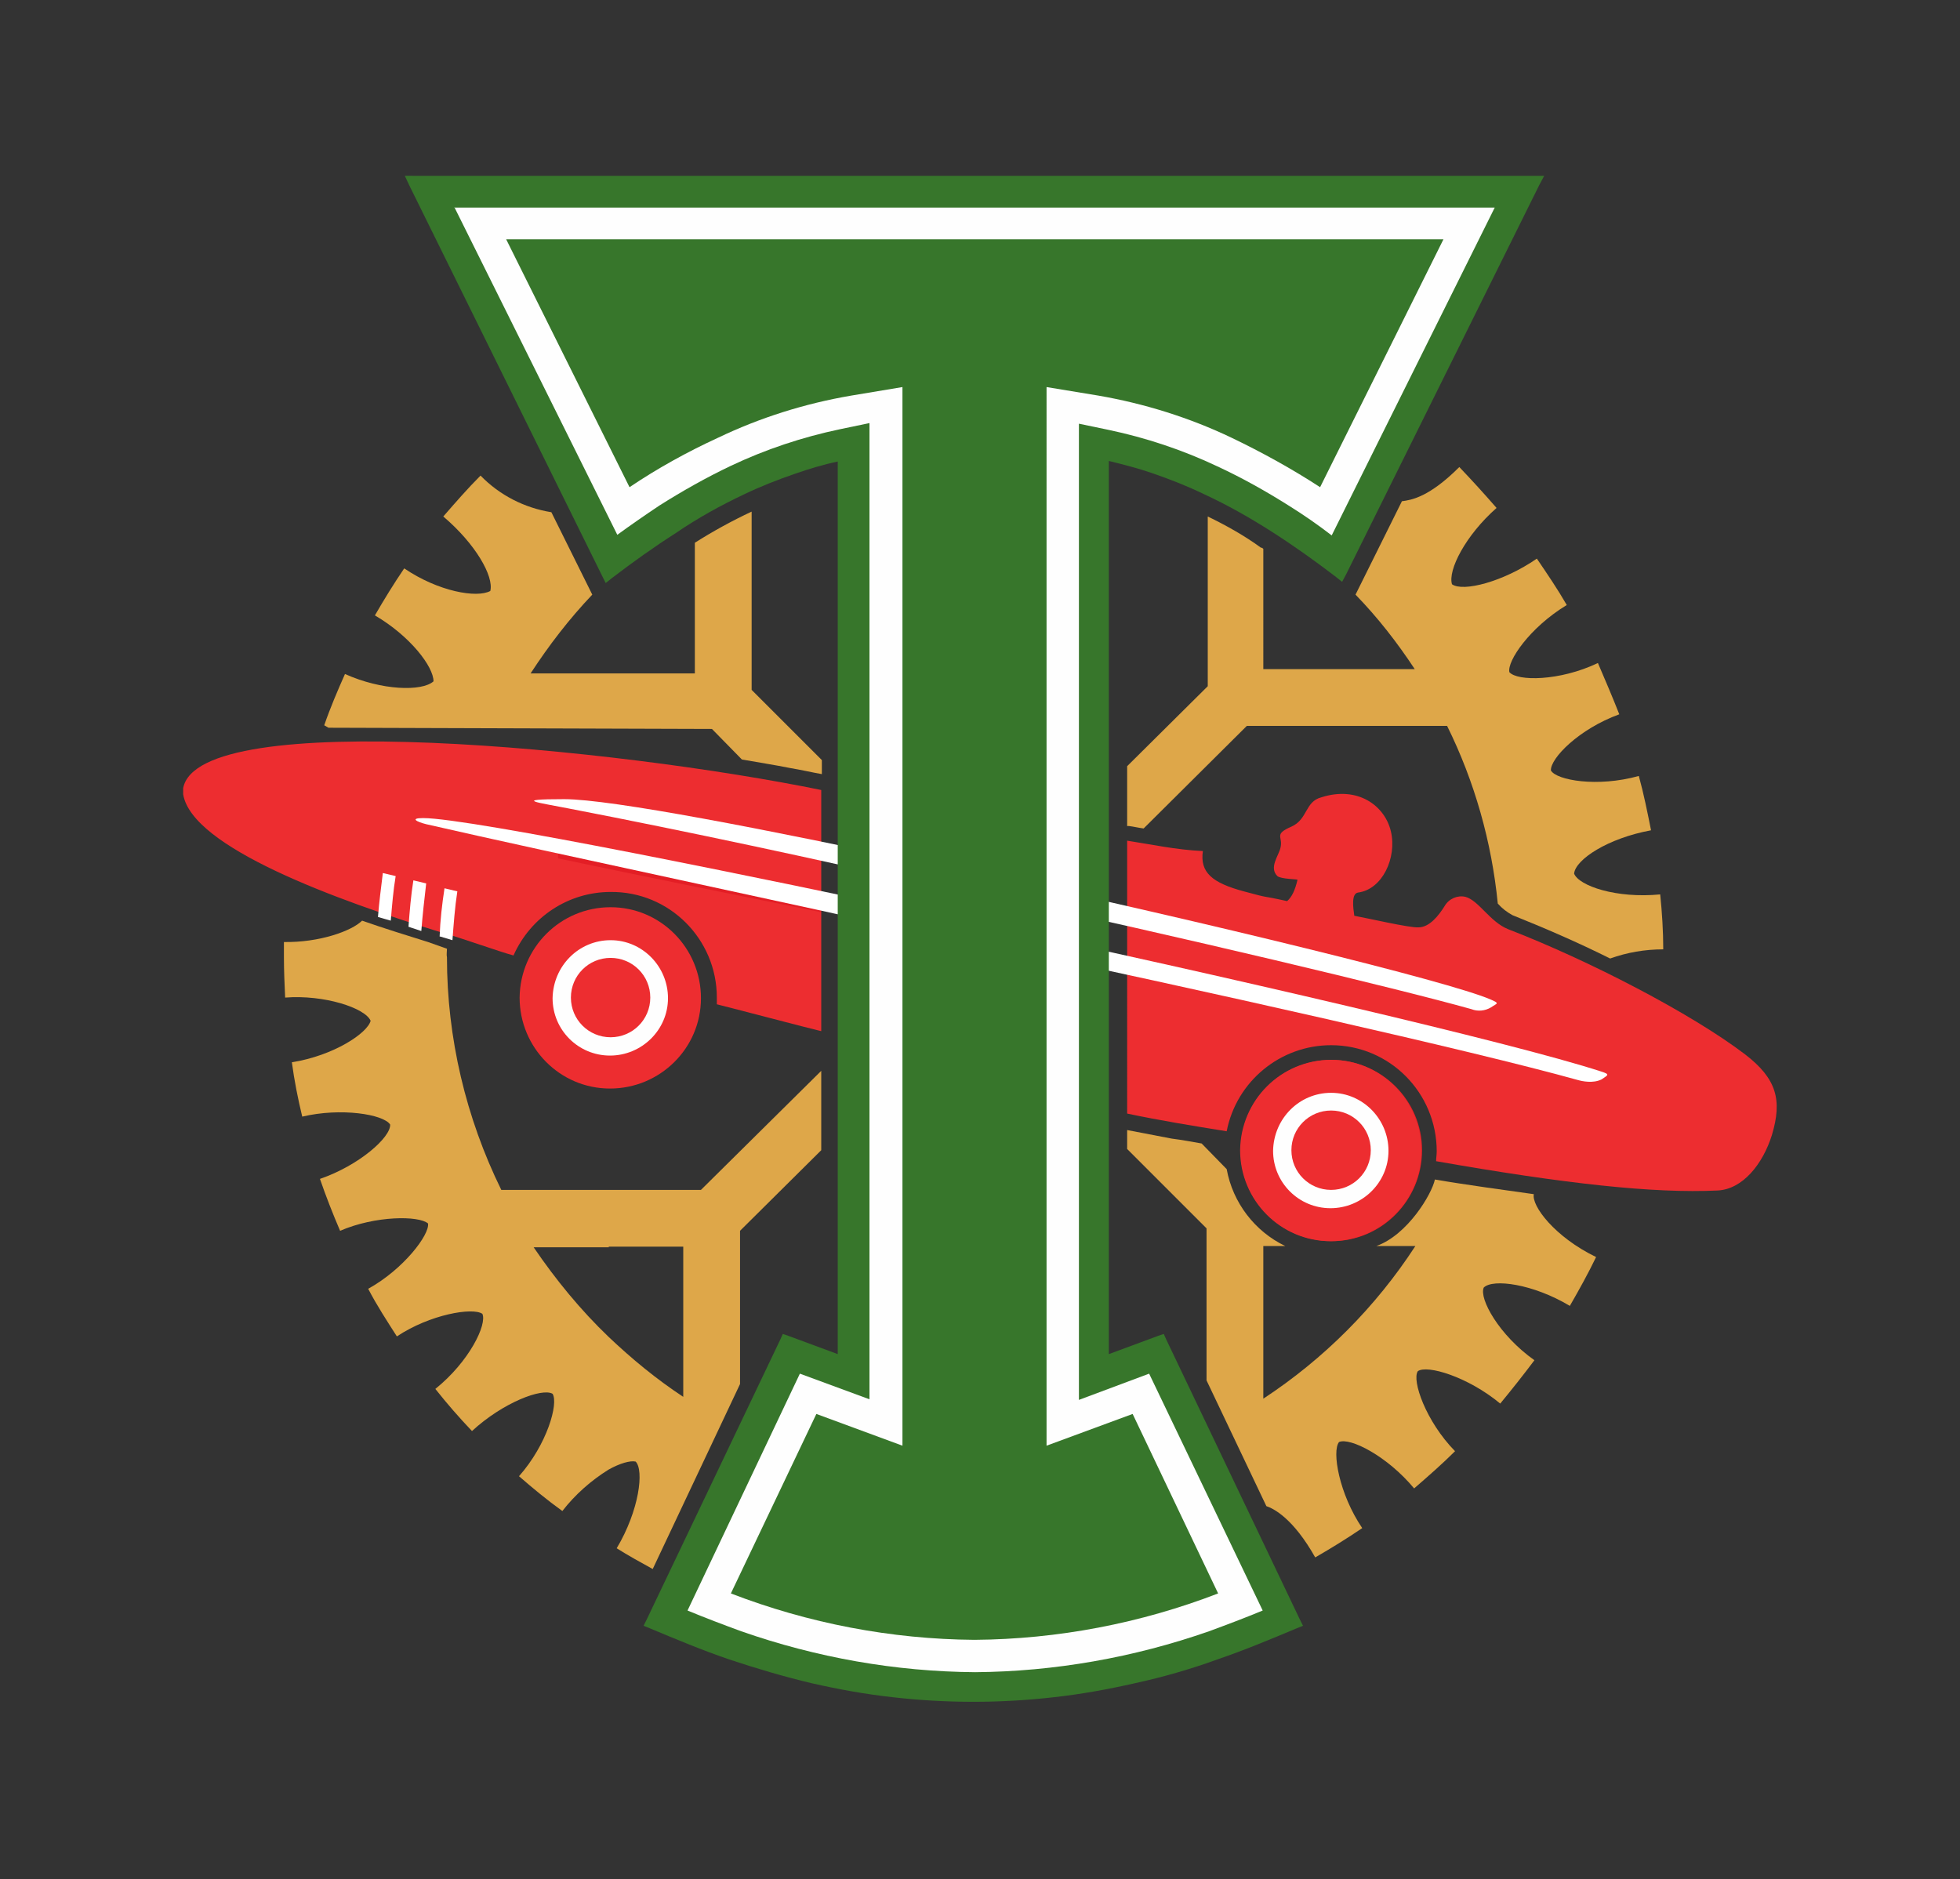
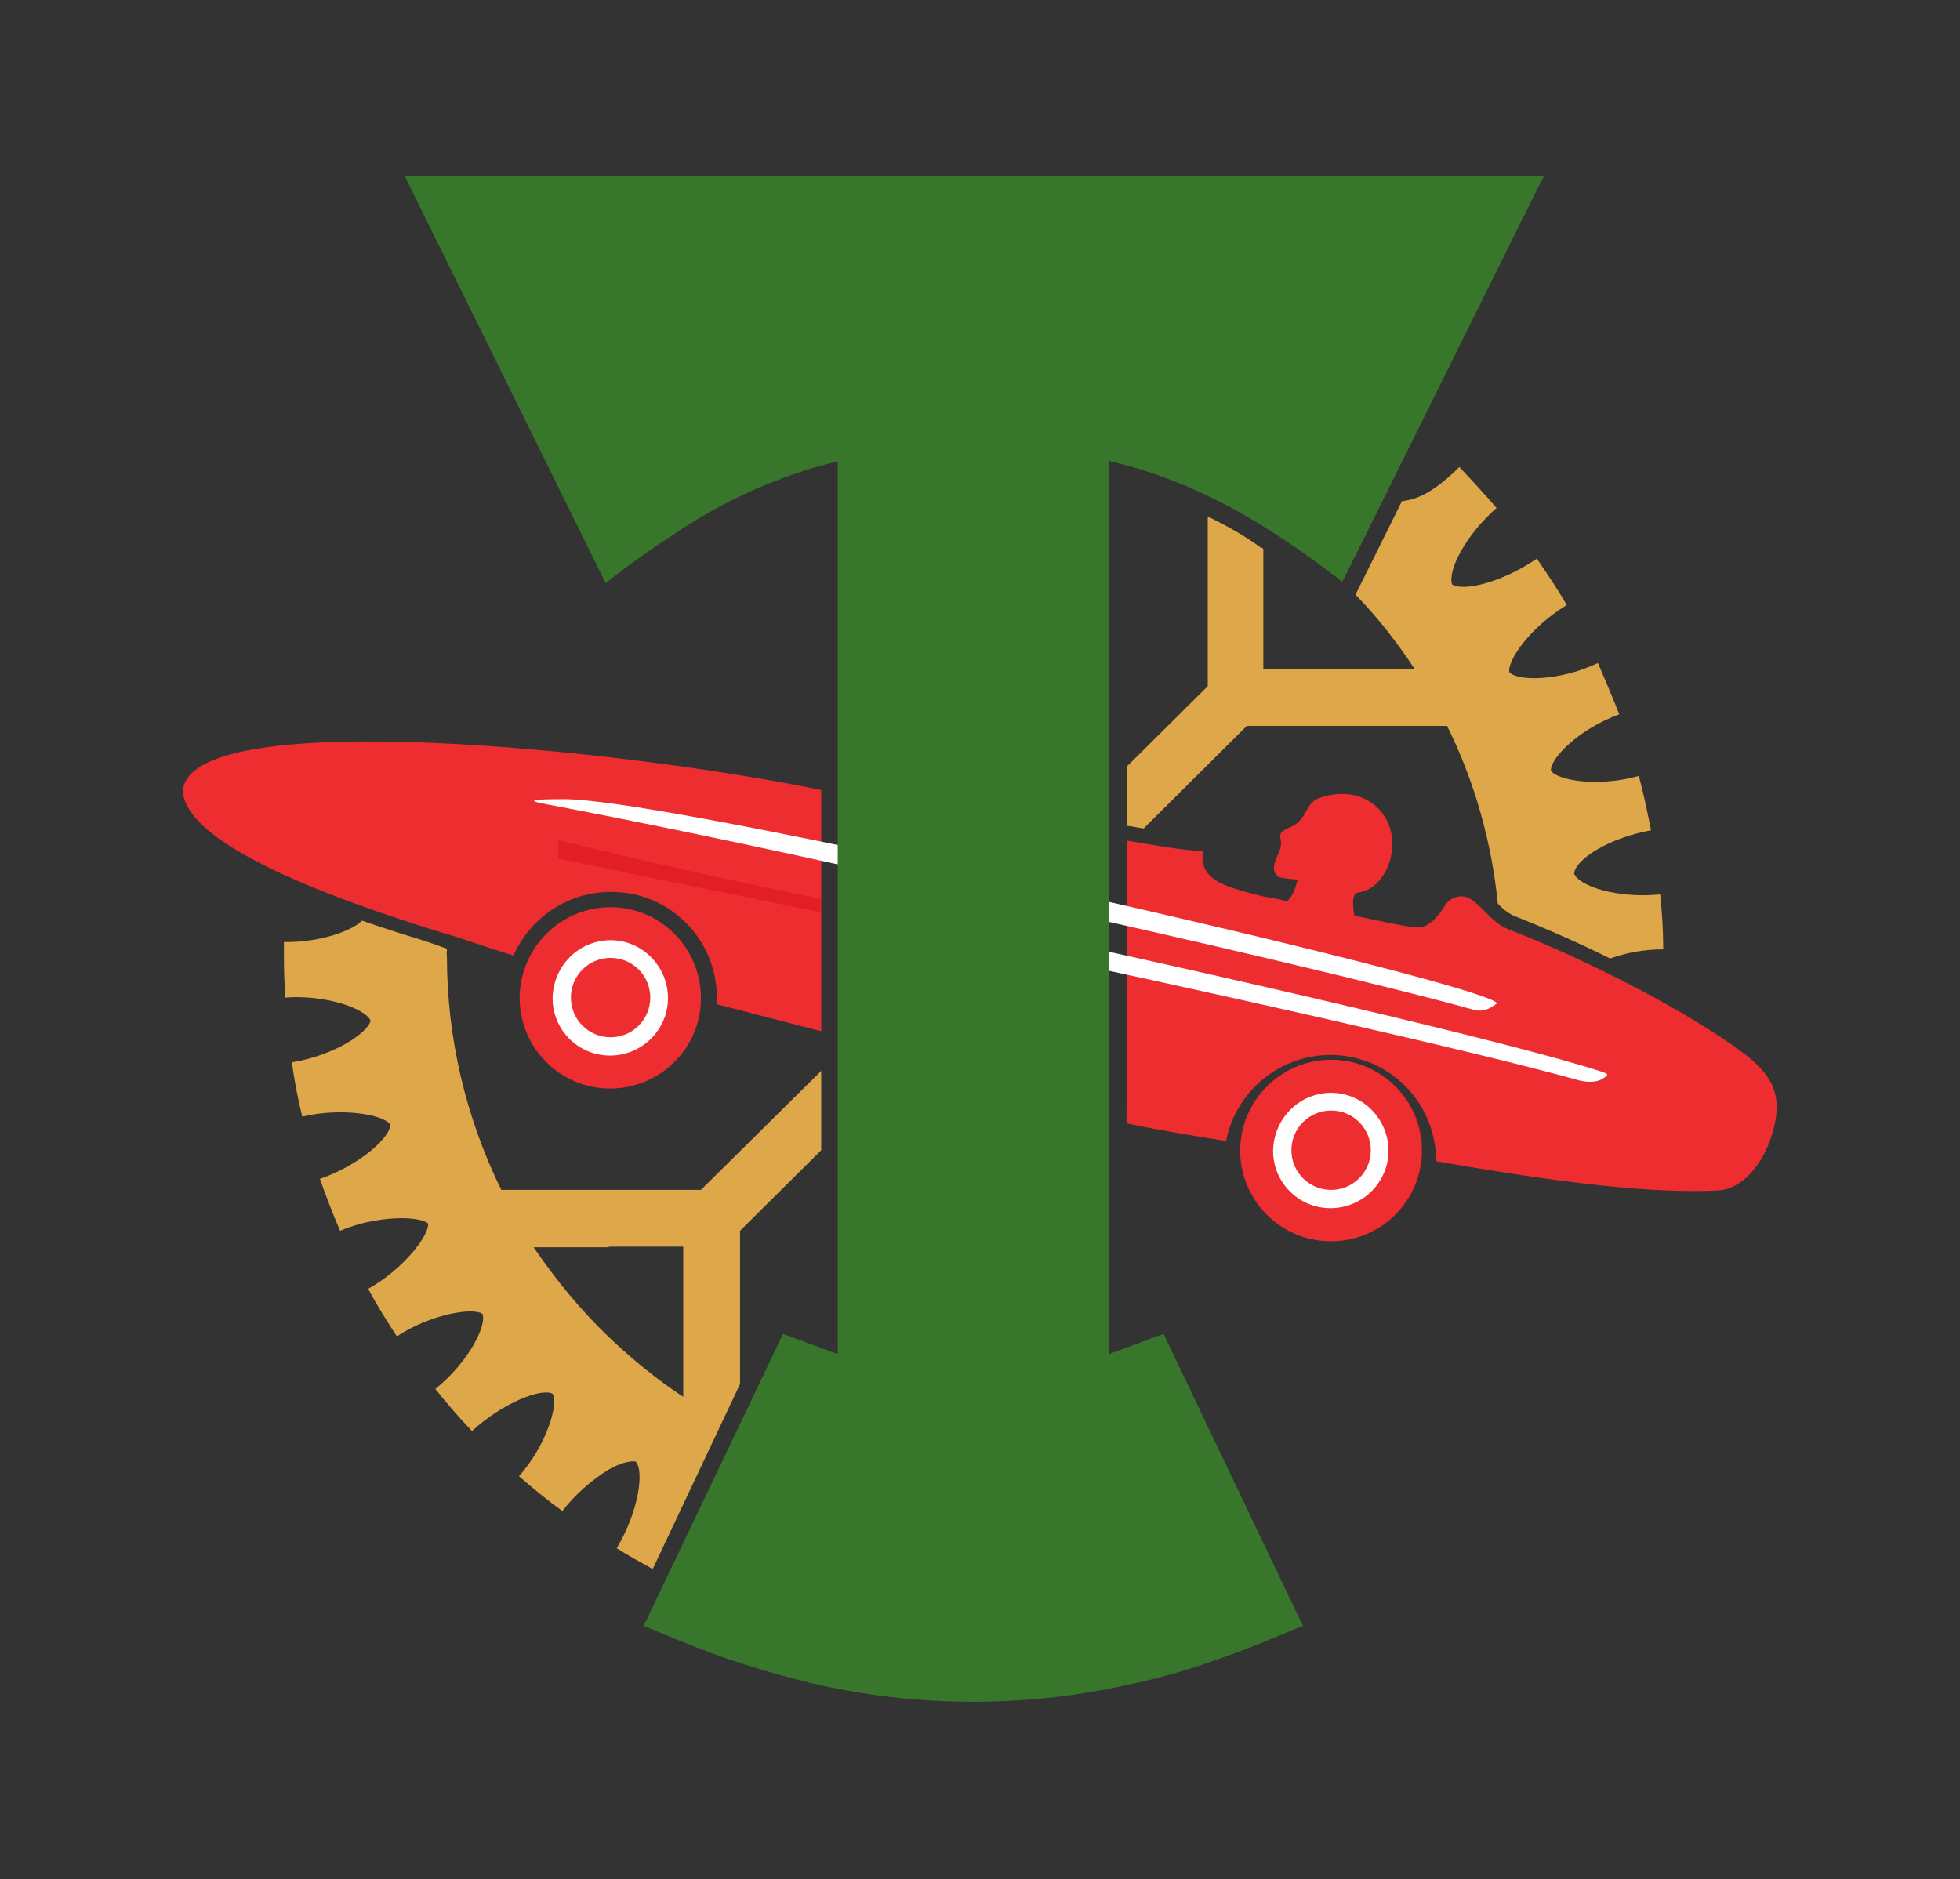
<svg xmlns="http://www.w3.org/2000/svg" xmlns:xlink="http://www.w3.org/1999/xlink" id="Layer_1" x="0px" y="0px" viewBox="0 0 321 307.8" style="enable-background:new 0 0 321 307.8;" xml:space="preserve">
  <rect x="0" y="0" width="321" height="307.8" fill="#333333" stroke="none" />
  <style type="text/css"> .st0{clip-path:url(#SVGID_2_);} .st1{fill:#ED2D30;} .st2{fill:#E31E25;} .st3{fill:#FFFFFF;} .st4{fill:#FEFEFE;} .st5{fill:#37762B;} .st6{fill:#DEA749;} </style>
  <title>7</title>
  <g id="g10">
    <g id="g12">
      <g>
        <defs>
          <rect id="SVGID_1_" x="30" y="28.8" width="261" height="250.2" />
        </defs>
        <clipPath id="SVGID_2_">
          <use xlink:href="#SVGID_1_" style="overflow:visible;" />
        </clipPath>
        <g class="st0">
          <g id="g14">
            <g id="g20">
-               <path id="path22" class="st1" d="M134.5,129.4v39.5c-0.6-0.1-16.6-4.3-17.1-4.4c0-0.4,0-0.7,0-1.1c0-9.6-7.8-17.4-17.4-17.3 c-6.9,0-13.1,4.1-15.9,10.4c-2.3-0.6-8.9-3-11.6-3.7C55,147.4,31.4,138.8,30,130.1v-1C32.5,115.7,101.3,122.6,134.5,129.4 M184.6,137.7c3.9,0.6,8,1.5,12.4,1.7c-0.5,3.5,1.5,5.2,6.7,6.6c4.8,1.3,2.1,0.5,7.1,1.6c0.8-0.7,1.3-1.8,1.7-3.5 c0-0.1-2.7-0.1-3.3-0.6c-1.4-1.4,0.2-3.3,0.5-4.6c0.5-1.9-1.2-2.2,1.8-3.5c2.7-1.2,2.2-4.1,4.9-4.8c5.9-1.9,10.4,1.3,11.4,5.6 s-1.4,9.5-5.4,10c-1.1,0.2-0.8,2.4-0.6,3.8c2.2,0.4,9.1,2,10.5,1.9c1.8,0,3.3-1.9,4.3-3.5c0.7-1.2,2.1-1.8,3.4-1.5 c2.2,0.6,4,4.1,7,5.3c13.2,5.1,30,13.8,38.8,20.5c5.2,4,6.1,7.5,4.4,13.2c-1.5,4.8-4.8,8.9-8.9,9.1c-10.5,0.5-25-1.1-46.1-4.8 c0-0.5,0.1-1.1,0.1-1.6c0-9.6-7.7-17.4-17.3-17.4c-8.3,0-15.5,5.9-17.1,14.1c-5.6-0.9-11.1-1.8-16.3-2.9L184.6,137.7" />
+               <path id="path22" class="st1" d="M134.5,129.4v39.5c-0.6-0.1-16.6-4.3-17.1-4.4c0-0.4,0-0.7,0-1.1c0-9.6-7.8-17.4-17.4-17.3 c-6.9,0-13.1,4.1-15.9,10.4c-2.3-0.6-8.9-3-11.6-3.7C55,147.4,31.4,138.8,30,130.1v-1C32.5,115.7,101.3,122.6,134.5,129.4 M184.6,137.7c3.9,0.6,8,1.5,12.4,1.7c-0.5,3.5,1.5,5.2,6.7,6.6c4.8,1.3,2.1,0.5,7.1,1.6c0.8-0.7,1.3-1.8,1.7-3.5 c0-0.1-2.7-0.1-3.3-0.6c-1.4-1.4,0.2-3.3,0.5-4.6c0.5-1.9-1.2-2.2,1.8-3.5c2.7-1.2,2.2-4.1,4.9-4.8c5.9-1.9,10.4,1.3,11.4,5.6 s-1.4,9.5-5.4,10c-1.1,0.2-0.8,2.4-0.6,3.8c2.2,0.4,9.1,2,10.5,1.9c1.8,0,3.3-1.9,4.3-3.5c0.7-1.2,2.1-1.8,3.4-1.5 c2.2,0.6,4,4.1,7,5.3c13.2,5.1,30,13.8,38.8,20.5c5.2,4,6.1,7.5,4.4,13.2c-1.5,4.8-4.8,8.9-8.9,9.1c-10.5,0.5-25-1.1-46.1-4.8 c0-9.6-7.7-17.4-17.3-17.4c-8.3,0-15.5,5.9-17.1,14.1c-5.6-0.9-11.1-1.8-16.3-2.9L184.6,137.7" />
            </g>
            <g id="g24">
              <path id="path26" class="st2" d="M91.4,140.6c13.7,2.9,29.7,6.1,43,8.8v-2.2c-14.6-2.9-28.8-6.1-43-9.6V140.6z" />
            </g>
            <g id="g28">
              <path id="path30" class="st3" d="M241,165.3c-12.5-3.5-47.4-11.8-79.3-18.7v-3.3c36.3,7.9,75.4,17.4,82.4,20.4 c1.6,0.7,1.1,0.6,0.1,1.3C243.2,165.6,242,165.7,241,165.3" />
            </g>
            <g id="g32">
              <path id="path34" class="st3" d="M151.9,144.9c-17.8-4.1-39.2-8.7-58.9-12.5c-4.5-0.9-9.5-1.5-0.6-1.5c7.7,0,33.4,5,59.5,10.6 L151.9,144.9z" />
            </g>
            <g id="g36">
-               <path id="path38" class="st3" d="M151.7,153c-19.1-4.4-61-13.2-81.9-18c-1.6-0.4-2.7-1-0.5-1c7.7,0,56.3,10,82.5,15.6 L151.7,153z" />
-             </g>
+               </g>
            <g id="g40">
              <path id="path42" class="st3" d="M258.4,176.9c-17.6-4.9-61-14.6-97.8-22.4v-3.2c39.5,8.5,86.8,19.4,101.6,24.2 c1.6,0.5,1.1,0.6,0.1,1.3C260.9,177.5,259.1,177.1,258.4,176.9" />
            </g>
            <g id="g44">
              <path id="path46" class="st4" d="M74.4,33.9l26.7,53.7c2.2-1.6,4.5-3.2,6.9-4.8c3.8-2.4,7.7-4.6,11.7-6.5 c5.7-2.7,11.7-4.7,17.9-6l4.8-1v159.9L131,225l-18.4,38.8c2.9,1.2,5.8,2.3,8.8,3.4c12.3,4.3,25.2,6.6,38.3,6.7 c13-0.1,26-2.4,38.3-6.7c3-1.1,5.9-2.2,8.8-3.4L188.2,225l-11.5,4.3V69.4l4.8,1c6.2,1.3,12.2,3.3,17.9,6 c4.1,1.9,8,4.1,11.8,6.5c2.4,1.5,4.7,3.1,6.9,4.8l26.7-53.7H74.4z" />
            </g>
            <g id="g48">
              <path id="path50" class="st5" d="M82.9,39.2l20.2,40.6c4.6-3.1,9.5-5.8,14.5-8.1c6.9-3.3,14.2-5.6,21.8-6.9l8.4-1.4v173.4 l-14.1-5.2l-14,29.4c12.7,4.9,26.3,7.5,39.9,7.6c13.6-0.1,27.2-2.7,39.9-7.6l-14-29.4l-14.1,5.2V63.4l8.5,1.4 c7.5,1.3,14.9,3.6,21.8,6.9c5,2.4,9.9,5.1,14.5,8.1l20.2-40.6L82.9,39.2z" />
            </g>
            <g id="g52">
              <path id="path54" class="st2" d="M218,173.6c8.2,0,14.9,6.6,14.9,14.8c0,8.2-6.6,14.9-14.8,14.9c-8.2,0-14.9-6.6-14.9-14.8 c0,0,0,0,0,0C203.2,180.3,209.8,173.7,218,173.6" />
            </g>
            <g id="g56">
              <path id="path58" class="st5" d="M67.9,28.8h185l-0.8,1.5l-31.7,63.9l-0.6,1.1l-1-0.8c-3.4-2.6-6.9-5.1-10.5-7.4 c-3.6-2.3-7.3-4.4-11.2-6.2c-2.7-1.3-5.5-2.4-8.4-3.4c-2.3-0.8-4.7-1.4-7.1-2v146.3l8.1-3l0.9-0.3l0.4,0.9l21.9,45.9l0.5,1 l-1,0.4c-4.3,1.8-8.6,3.6-13,5.1l0,0c-4.4,1.6-8.9,2.9-13.5,3.9c-4.4,1-8.8,1.8-13.3,2.3c-8.8,1-17.6,1-26.4,0 c-4.5-0.5-8.9-1.3-13.3-2.3c-4.6-1.1-9-2.4-13.5-3.9c-4.4-1.5-8.7-3.3-13-5.1l-1-0.4l0.5-1l21.9-45.9l0.4-0.9l0.9,0.3l8.1,3 V75.6c-2.4,0.5-4.7,1.2-7,2c-2.9,1-5.7,2.1-8.4,3.4c-3.8,1.8-7.6,3.9-11.1,6.3c-3.6,2.3-7.1,4.8-10.5,7.4l-1,0.8l-0.6-1.2 L67,30.3l-0.7-1.5H67.9z" />
            </g>
            <g id="g60">
-               <path id="path62" class="st4" d="M74.4,33.9l26.7,53.7c2.2-1.6,4.5-3.2,6.9-4.8c3.8-2.4,7.7-4.6,11.7-6.5 c5.7-2.7,11.7-4.7,17.9-6l4.8-1v159.9L131,225l-18.4,38.8c2.9,1.2,5.8,2.3,8.8,3.4c12.3,4.3,25.2,6.6,38.3,6.7 c13-0.1,26-2.4,38.3-6.7c3-1.1,5.9-2.2,8.8-3.4L188.2,225l-11.5,4.3V69.4l4.8,1c6.2,1.3,12.2,3.3,17.9,6 c4.1,1.9,8,4.1,11.8,6.5c2.4,1.5,4.7,3.1,6.9,4.8l26.7-53.7H74.4z" />
-             </g>
+               </g>
            <g id="g64">
              <path id="path66" class="st5" d="M82.9,39.2l20.2,40.6c4.6-3.1,9.5-5.8,14.5-8.1c6.9-3.3,14.2-5.6,21.8-6.9l8.4-1.4v173.4 l-14.1-5.2l-14,29.4c12.7,4.9,26.3,7.5,39.9,7.6c13.6-0.1,27.2-2.7,39.9-7.6l-14-29.4l-14.1,5.2V63.4l8.5,1.4 c7.5,1.3,14.9,3.6,21.8,6.9c5,2.4,9.9,5.1,14.5,8.1l20.2-40.6L82.9,39.2z" />
            </g>
            <g id="g68">
              <path id="path70" class="st1" d="M100,148.6c8.2,0,14.8,6.7,14.8,14.9s-6.7,14.8-14.9,14.8c-8.2,0-14.8-6.7-14.8-14.9 c0,0,0,0,0,0C85.2,155.2,91.8,148.6,100,148.6" />
            </g>
            <g id="g72">
              <path id="path74" class="st4" d="M100,154c5.2,0,9.4,4.3,9.4,9.5c0,5.2-4.3,9.4-9.5,9.4c-5.2,0-9.4-4.2-9.4-9.4 C90.6,158.2,94.8,154,100,154" />
            </g>
            <g id="g76">
              <path id="path78" class="st1" d="M100,156.9c3.6,0,6.5,2.9,6.5,6.5s-2.9,6.5-6.5,6.5c-3.6,0-6.5-2.9-6.5-6.5 S96.4,156.9,100,156.9" />
            </g>
            <g id="g80">
              <path id="path82" class="st6" d="M99.7,204.3H87.4c3.6,5.3,7.7,10.3,12.3,14.7c3.8,3.6,7.8,6.9,12.2,9.8l0-24.6H99.7z M99.7,240.7c-2.9,1.8-5.5,4.1-7.6,6.8c-2.5-1.8-4.8-3.7-7.1-5.7c4.6-5.2,6.5-11.9,5.5-13.5c-1.7-1-8.1,1.4-13.2,6.1 c-2.1-2.2-4.1-4.5-6-6.9c5.6-4.5,8.5-10.6,7.7-12.3c-1.6-1.1-8.6,0.1-14,3.7c-1.6-2.5-3.3-5.1-4.7-7.8 c5.8-3.2,10.1-8.9,9.8-10.7c-1.5-1.3-8.6-1.3-14.4,1.2c-1.2-2.8-2.3-5.6-3.3-8.5c6.4-2.2,11.6-6.8,11.5-8.9 c-1.1-1.7-8.1-2.8-14.4-1.3c-0.7-2.9-1.3-5.9-1.7-8.9c6.9-1.1,12.4-4.8,12.9-6.8c-0.9-2.1-7.6-4.3-14-3.8 c-0.1-2.2-0.2-4.4-0.2-6.6v-2.5c5.8,0.1,11.1-1.8,12.8-3.5c3.7,1.3,7.3,2.4,10.8,3.5l3.1,1.1c0,0.5-0.1,1,0,1.4 c0,13.2,3.1,26.3,8.9,38.1h32.7l19.7-19.5v13l-13.3,13.2v25.1L106.9,257c-2-1.1-4-2.2-5.9-3.4c3.7-6.2,4.5-12.8,3.1-14.2 C103.2,239.2,101.5,239.7,99.7,240.7" />
            </g>
            <g id="g84">
-               <path id="path86" class="st6" d="M53.8,119.2l-0.7-0.4c1-2.9,2.2-5.7,3.4-8.4c6,2.7,12.6,2.9,14.5,1.2c0-2.4-3.8-7.4-9.6-10.8 c1.5-2.6,3.1-5.2,4.8-7.7c5.6,3.8,11.9,4.9,14.1,3.7c0.6-2.4-2.4-7.7-7.7-12.2c2-2.3,4-4.6,6.1-6.7c3.1,3.2,7.2,5.3,11.6,6 l6.7,13.5c-3.8,4-7.1,8.3-10.1,12.9h26.9V88.9c3-1.9,6.1-3.6,9.3-5.1V113l11.5,11.5v2.3c-1.7-0.3-3.4-0.7-5.2-1 c-2.5-0.5-5.1-0.9-7.9-1.4l-4.9-5L53.8,119.2z" />
-             </g>
+               </g>
            <g id="g88">
-               <path id="path90" class="st6" d="M235,193.2c-0.5,2.4-4.5,9.1-9.6,10.9h6.4c-6.5,10-15,18.5-24.9,25l0-25h3.6 c-5-2.4-8.6-7.1-9.6-12.6l-4.1-4.2c-1.7-0.3-3.3-0.6-4.9-0.8l-7.3-1.4v3.1l13,13v24.9l9.8,20.6c1.2,0.4,4.4,2,8,8.4 c2.6-1.5,5.2-3.1,7.7-4.8c-3.8-5.6-5-12.6-3.8-14.1c1.8-0.8,7.9,2.3,12.3,7.6c2.3-2,4.6-4,6.7-6.1c-4.8-4.9-7.1-11.6-6.1-13.1 c1.5-1.1,8.2,0.9,13.5,5.3c1.9-2.3,3.8-4.7,5.6-7.1c-5.8-4.1-9.1-10.1-8.3-11.9c1.5-1.5,8.1-0.6,14.1,3c1.5-2.6,3-5.3,4.3-8 c-6.8-3.3-10.6-8.4-10.2-10.3C246.9,195,239.6,194,235,193.2" />
-             </g>
+               </g>
            <g id="g92">
              <path id="path94" class="st6" d="M197.8,84.6v27.8l-13.2,13.1v9.8l0.3,0c0.8,0.1,1.6,0.3,2.4,0.4l16.9-16.8h32.8 c4.5,9.1,7.3,19,8.3,29.1c0.7,0.8,1.5,1.4,2.4,1.9c5,2,10.6,4.4,16,7.1c2.8-1,5.7-1.5,8.7-1.5c0-3-0.2-6.1-0.5-9 c-7.2,0.7-13.3-1.4-14.1-3.4c0.2-2.3,5.5-5.8,12.6-7.1c-0.6-3-1.2-6-2-8.9c-6.8,1.9-13.5,0.7-14.4-0.9 c-0.1-2,4.6-6.8,11.2-9.2c-1.1-2.8-2.3-5.6-3.5-8.4c-6.3,3-13.2,3-14.5,1.5c-0.4-1.8,3.3-7.3,9.4-11c-1.5-2.6-3.2-5.1-4.9-7.6 c-5.5,3.8-12.1,5.5-13.9,4.2c-0.7-2.3,2.2-8,7.3-12.5c-2-2.3-4-4.5-6.1-6.7c-4.9,4.9-7.8,5.4-9.4,5.6l-7.6,15.3 c3.6,3.7,6.8,7.8,9.7,12.2h-24.8V89.9c-0.1-0.1-0.2-0.2-0.4-0.2C203.9,87.8,200.9,86.1,197.8,84.6" />
            </g>
            <g id="g96">
-               <path id="path98" class="st3" d="M61.9,150.2c0.2-2.4,0.5-4.8,0.8-7.2l2.1,0.5c-0.4,2.4-0.6,4.9-0.8,7.3L61.9,150.2 M74.1,154 l-2-0.6l-0.1,0c0.1-2.7,0.4-5.3,0.8-7.9l2.1,0.5C74.5,148.6,74.3,151.3,74.1,154 M69,152.5l-2.1-0.7c0.2-2.6,0.4-5.1,0.8-7.6 l2.1,0.5C69.5,147.3,69.2,149.9,69,152.5" />
-             </g>
+               </g>
            <g id="g100">
              <path id="path102" class="st1" d="M218,173.6c8.2,0,14.8,6.7,14.8,14.9c0,8.2-6.7,14.8-14.9,14.8s-14.8-6.7-14.8-14.9 c0,0,0,0,0,0C203.2,180.2,209.8,173.6,218,173.6" />
            </g>
            <g id="g104">
              <path id="path106" class="st4" d="M218,179c5.2,0,9.4,4.3,9.4,9.5c0,5.2-4.3,9.4-9.5,9.4c-5.2,0-9.4-4.2-9.4-9.4 C208.6,183.2,212.8,179,218,179" />
            </g>
            <g id="g108">
              <path id="path110" class="st1" d="M218,181.9c3.6,0,6.5,2.9,6.5,6.5s-2.9,6.5-6.5,6.5s-6.5-2.9-6.5-6.5S214.4,181.9,218,181.9 " />
            </g>
          </g>
        </g>
      </g>
    </g>
  </g>
</svg>